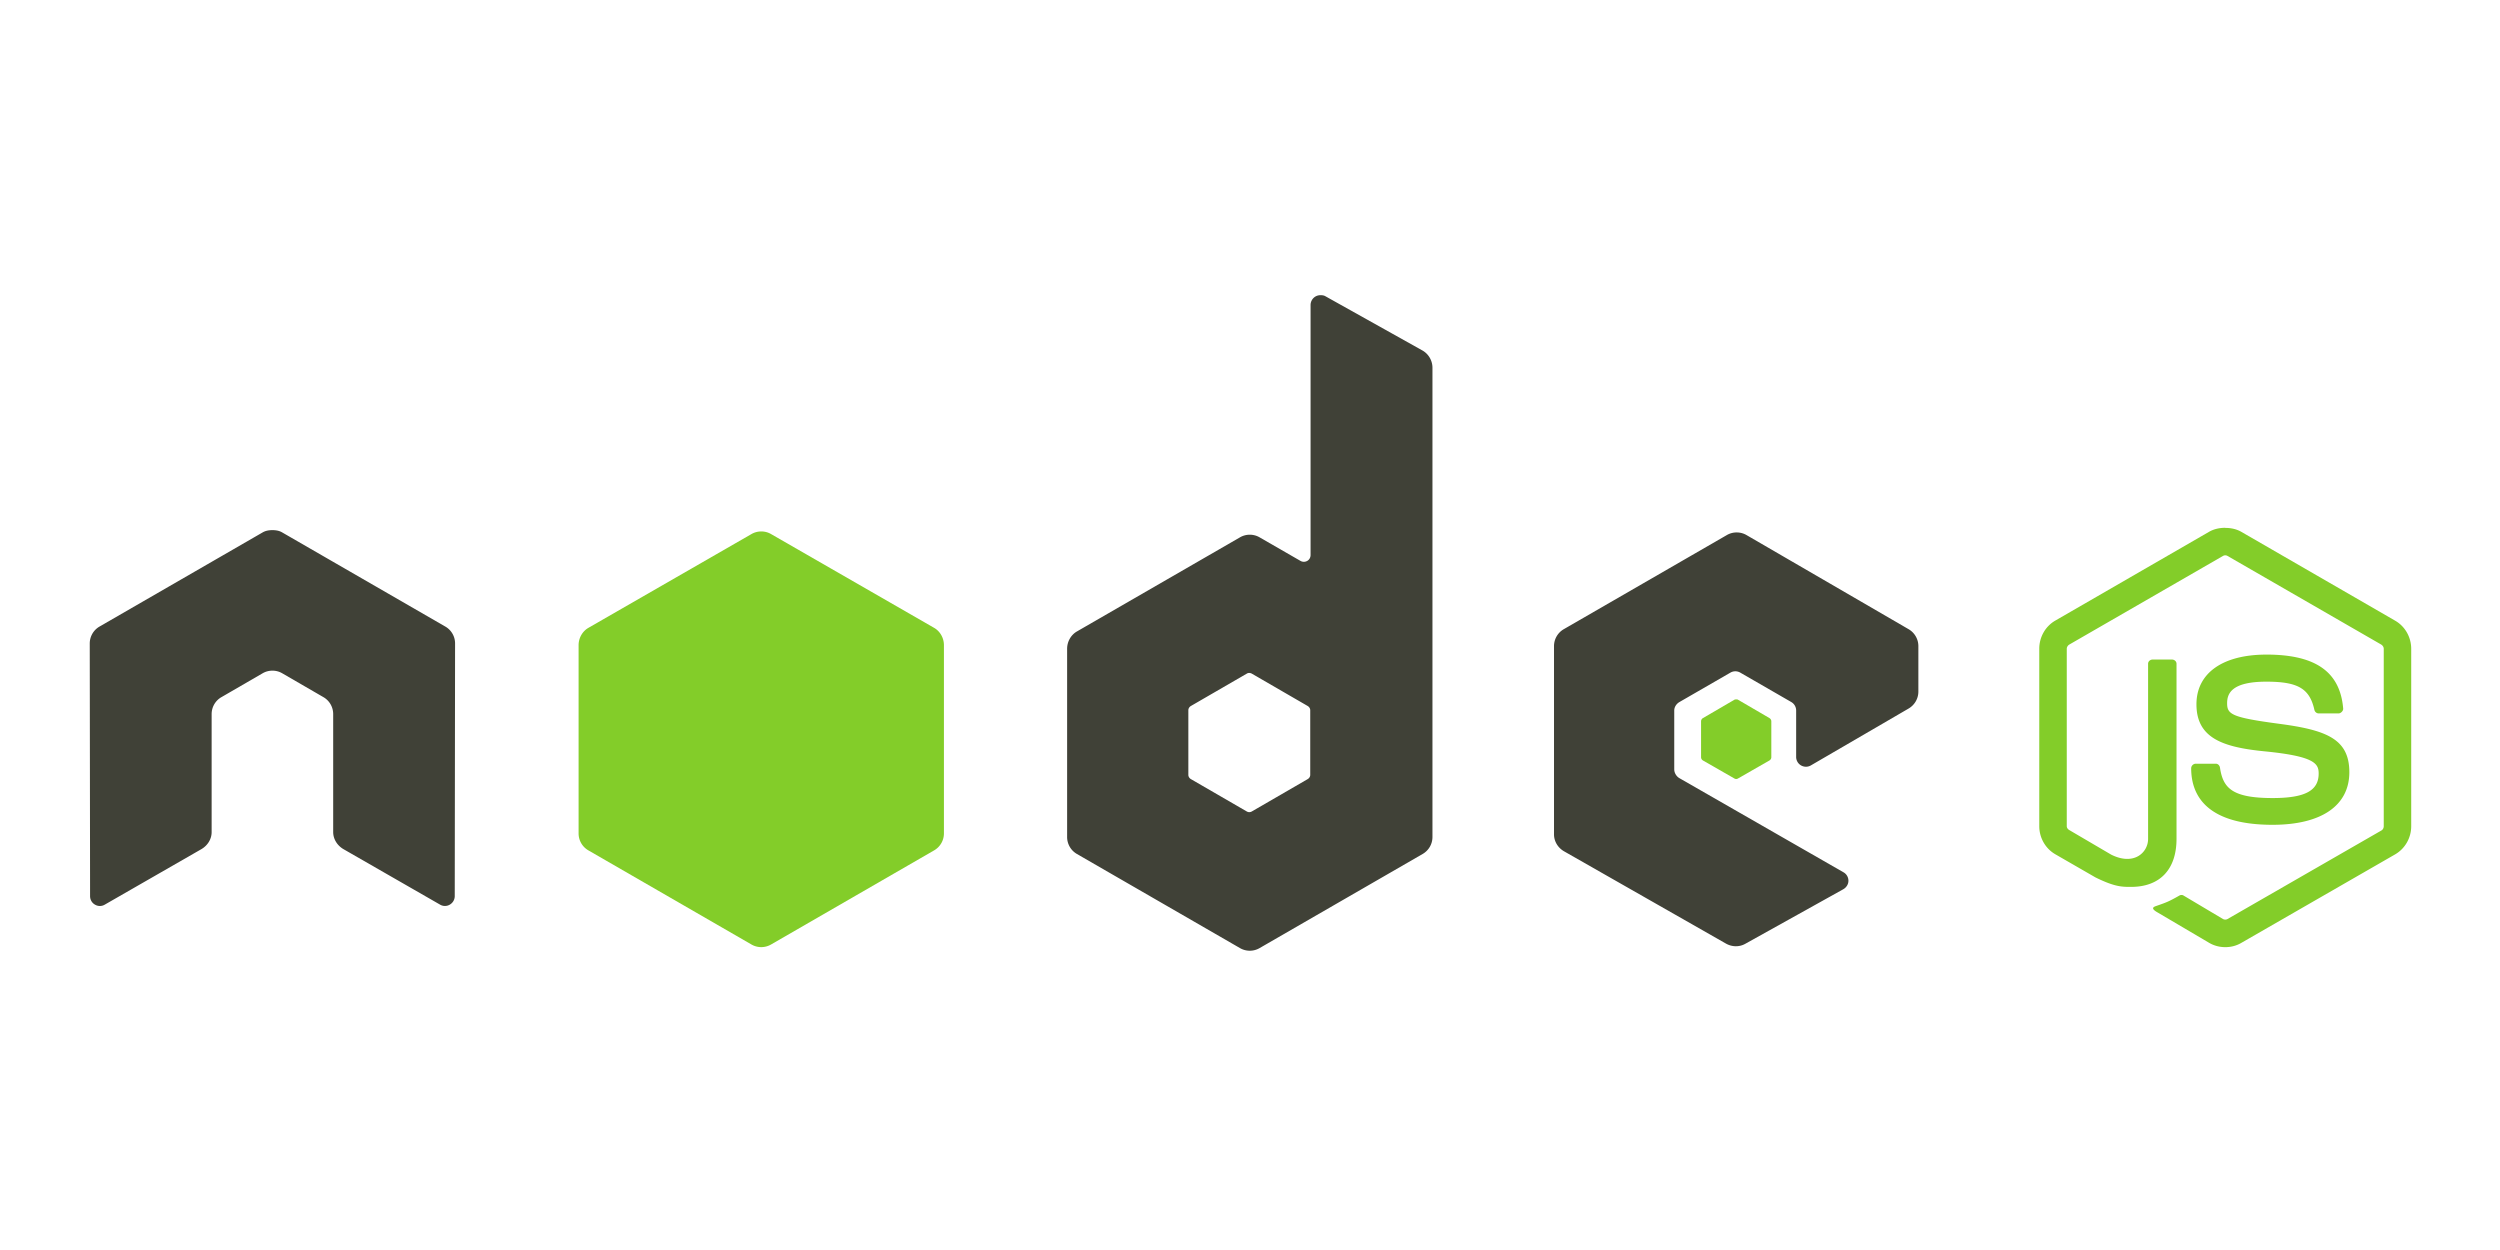
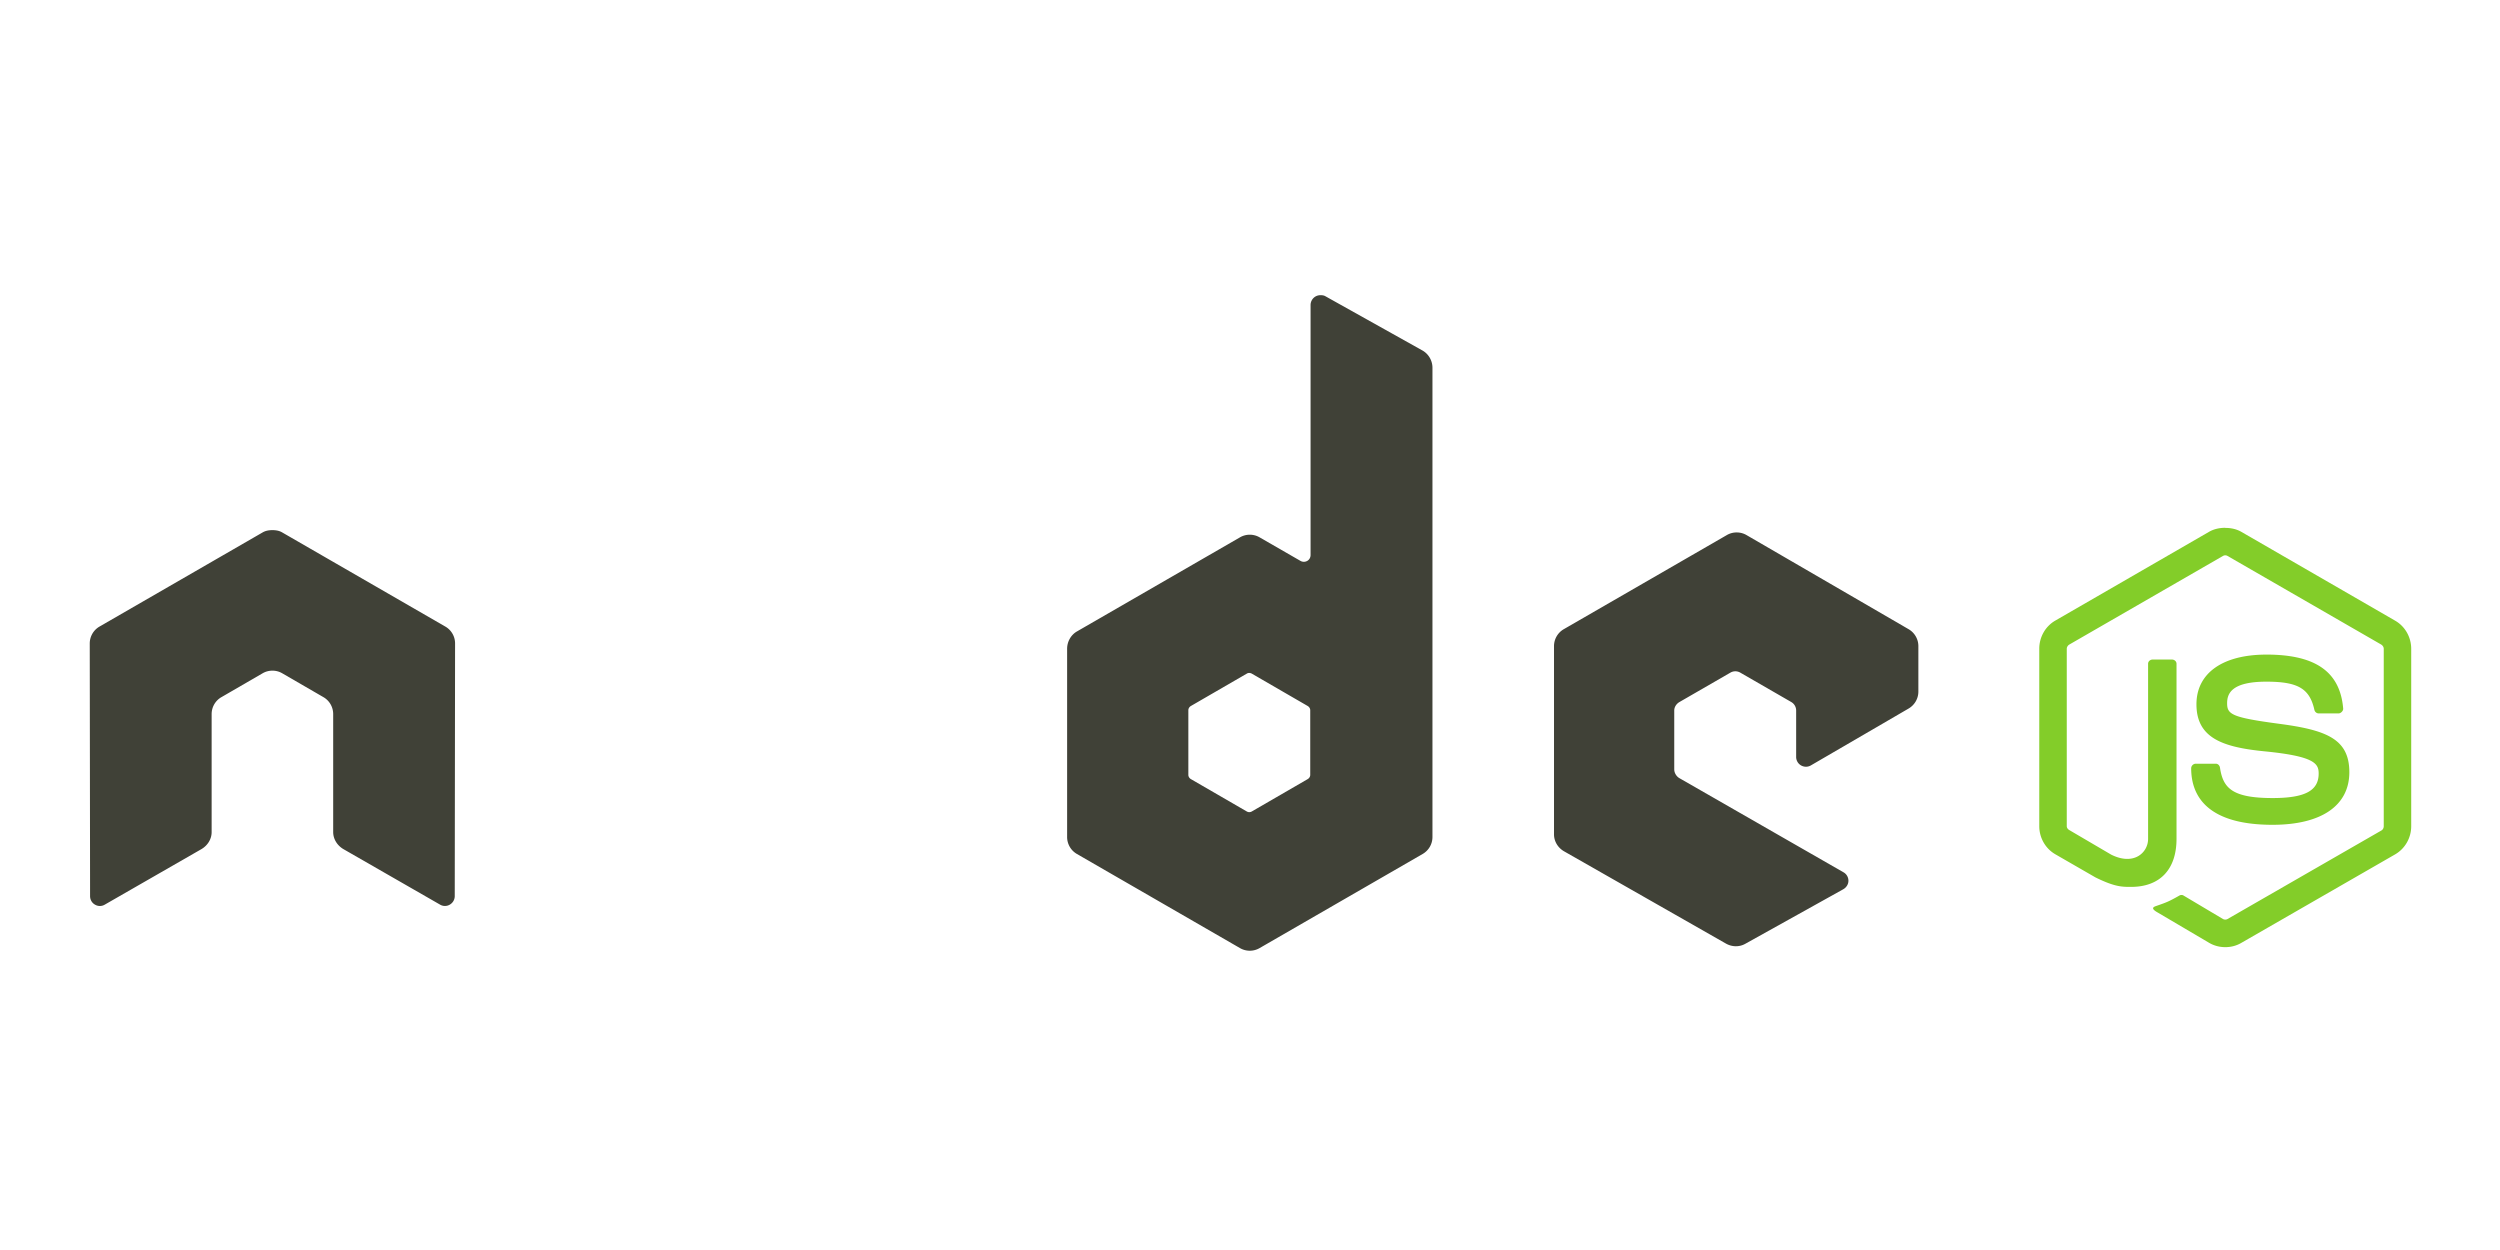
<svg xmlns="http://www.w3.org/2000/svg" height="60" preserveAspectRatio="xMidYMid" width="120">
  <g transform="matrix(.218 0 0 .218 4.121 14.086)">
    <path d="m471.05 51.6c-1.245 0-2.455.257-3.526.863l-33.888 19.57c-2.193 1.263-3.526 3.65-3.526 6.188v39.07c0 2.537 1.333 4.92 3.526 6.187l8.85 5.1c4.3 2.12 5.886 2.086 7.843 2.086 6.366 0 10-3.863 10-10.577v-38.545c0-.545-.472-.935-1.007-.935h-4.245c-.544 0-1.007.4-1.007.935v38.565c0 2.976-3.1 5.97-8.13 3.454l-9.2-5.396c-.325-.177-.576-.5-.576-.863v-39.07c0-.37.248-.748.576-.935l33.817-19.5c.317-.182.694-.182 1.007 0l33.817 19.5c.322.193.576.553.576.935v39.07c0 .373-.187.755-.504.935l-33.888 19.5c-.3.173-.7.173-1.007 0l-8.706-5.18c-.26-.152-.613-.14-.863 0-2.403 1.362-2.855 1.52-5.108 2.302-.555.193-1.4.494.288 1.44l11.368 6.7c1.082.626 2.288.935 3.526.935 1.255 0 2.443-.3 3.526-.935l33.888-19.5c2.193-1.276 3.526-3.65 3.526-6.187v-39.07c0-2.538-1.333-4.92-3.526-6.188l-33.888-19.57c-1.062-.606-2.28-.863-3.526-.863zm9.066 27.918c-9.65 0-15.397 4.107-15.397 10.936 0 7.4 5.704 9.444 14.966 10.36 11.08 1.085 11.944 2.712 11.944 4.893 0 3.783-3.016 5.396-10.145 5.396-8.956 0-10.925-2.236-11.584-6.7-.078-.478-.446-.863-.935-.863h-4.4a1.03 1.03 0 0 0 -1.007 1.007c0 5.703 3.102 12.447 17.916 12.447 10.723 0 16.908-4.2 16.908-11.584 0-7.3-4.996-9.273-15.397-10.65-10.5-1.4-11.512-2.07-11.512-4.533 0-2.032.85-4.75 8.634-4.75 6.953 0 9.523 1.5 10.577 6.188.092.44.48.8.935.8h4.4c.27 0 .532-.166.72-.36.184-.207.314-.44.288-.72-.68-8.074-6.064-11.872-16.908-11.872z" fill="#83cd29" />
    <path d="m271.82.383a2.18 2.18 0 0 0 -1.079.288 2.18 2.18 0 0 0 -1.079 1.871v55.042c0 .54-.252 1.024-.72 1.295a1.5 1.5 0 0 1 -1.511 0l-8.994-5.18a4.31 4.31 0 0 0 -4.317 0l-35.902 20.721c-1.342.774-2.16 2.264-2.16 3.813v41.443a4.31 4.31 0 0 0 2.159 3.741l35.903 20.722a4.3 4.3 0 0 0 4.317 0l35.903-20.722a4.31 4.31 0 0 0 2.159-3.741v-103.32c0-1.572-.858-3.047-2.23-3.813l-21.369-11.945c-.336-.187-.708-.22-1.08-.216zm-230.96 51.732c-.685.028-1.328.147-1.943.504l-35.902 20.721a4.3 4.3 0 0 0 -2.158 3.741l.073 55.619c0 .774.4 1.492 1.08 1.87.667.4 1.494.4 2.158 0l21.297-12.232c1.35-.8 2.23-2.196 2.23-3.74v-25.975c0-1.55.815-2.97 2.16-3.74l9.066-5.252a4.25 4.25 0 0 1 2.158-.576 4.24 4.24 0 0 1 2.159.576l9.062 5.249c1.343.77 2.158 2.192 2.158 3.74v25.974c0 1.546.9 2.95 2.23 3.74l21.297 12.232c.67.4 1.495.4 2.158 0 .66-.38 1.08-1.097 1.08-1.87l.072-55.617a4.28 4.28 0 0 0 -2.158-3.741l-35.902-20.72c-.607-.356-1.253-.476-1.943-.504h-.43zm322.624.504a4.29 4.29 0 0 0 -2.159.576l-35.903 20.722c-1.34.775-2.16 2.192-2.16 3.74v41.443c0 1.558.878 2.97 2.23 3.74l35.615 20.3c1.315.75 2.92.807 4.245.07l21.585-12.016c.685-.38 1.148-1.09 1.15-1.87s-.403-1.482-1.08-1.87l-36.12-20.722c-.676-.386-1.15-1.167-1.15-1.943v-12.959c0-.774.48-1.484 1.15-1.87l11.224-6.476c.668-.386 1.488-.386 2.16 0l11.229 6.476a2.15 2.15 0 0 1 1.079 1.87v10.217a2.15 2.15 0 0 0 1.079 1.87c.673.388 1.488.39 2.16 0l21.512-12.517c1.335-.776 2.16-2.197 2.16-3.74v-10a4.32 4.32 0 0 0 -2.159-3.741l-35.687-20.722a4.28 4.28 0 0 0 -2.159-.576zm-107.35 30.94a1.21 1.21 0 0 1 .576.143l12.303 7.123c.334.193.576.55.576.935v14.246c0 .387-.24.743-.576.935l-12.303 7.123c-.335.19-.744.19-1.08 0l-12.303-7.123c-.335-.193-.576-.55-.576-.935v-14.248c0-.386.242-.74.576-.935l12.303-7.122c.168-.097.316-.143.504-.143v-.001z" fill="#404137" />
-     <path d="m148.714 52.402a4.31 4.31 0 0 0 -2.16.576l-35.903 20.65c-1.342.774-2.158 2.265-2.158 3.813v41.443a4.3 4.3 0 0 0 2.158 3.74l35.903 20.722a4.3 4.3 0 0 0 4.317 0l35.903-20.722a4.31 4.31 0 0 0 2.159-3.741v-41.443c0-1.55-.816-3.04-2.16-3.813l-35.903-20.65a4.27 4.27 0 0 0 -2.16-.576zm214.7 36.983c-.143 0-.302 0-.432.07l-6.907 4.03a.84.84 0 0 0 -.432.719v7.915c0 .298.173.57.432.72l6.907 3.957a.75.75 0 0 0 .79 0l6.907-3.957c.256-.147.432-.422.432-.72v-7.915c0-.298-.175-.57-.432-.72l-6.907-4.03c-.128-.076-.216-.07-.36-.07z" fill="#83cd29" />
  </g>
</svg>